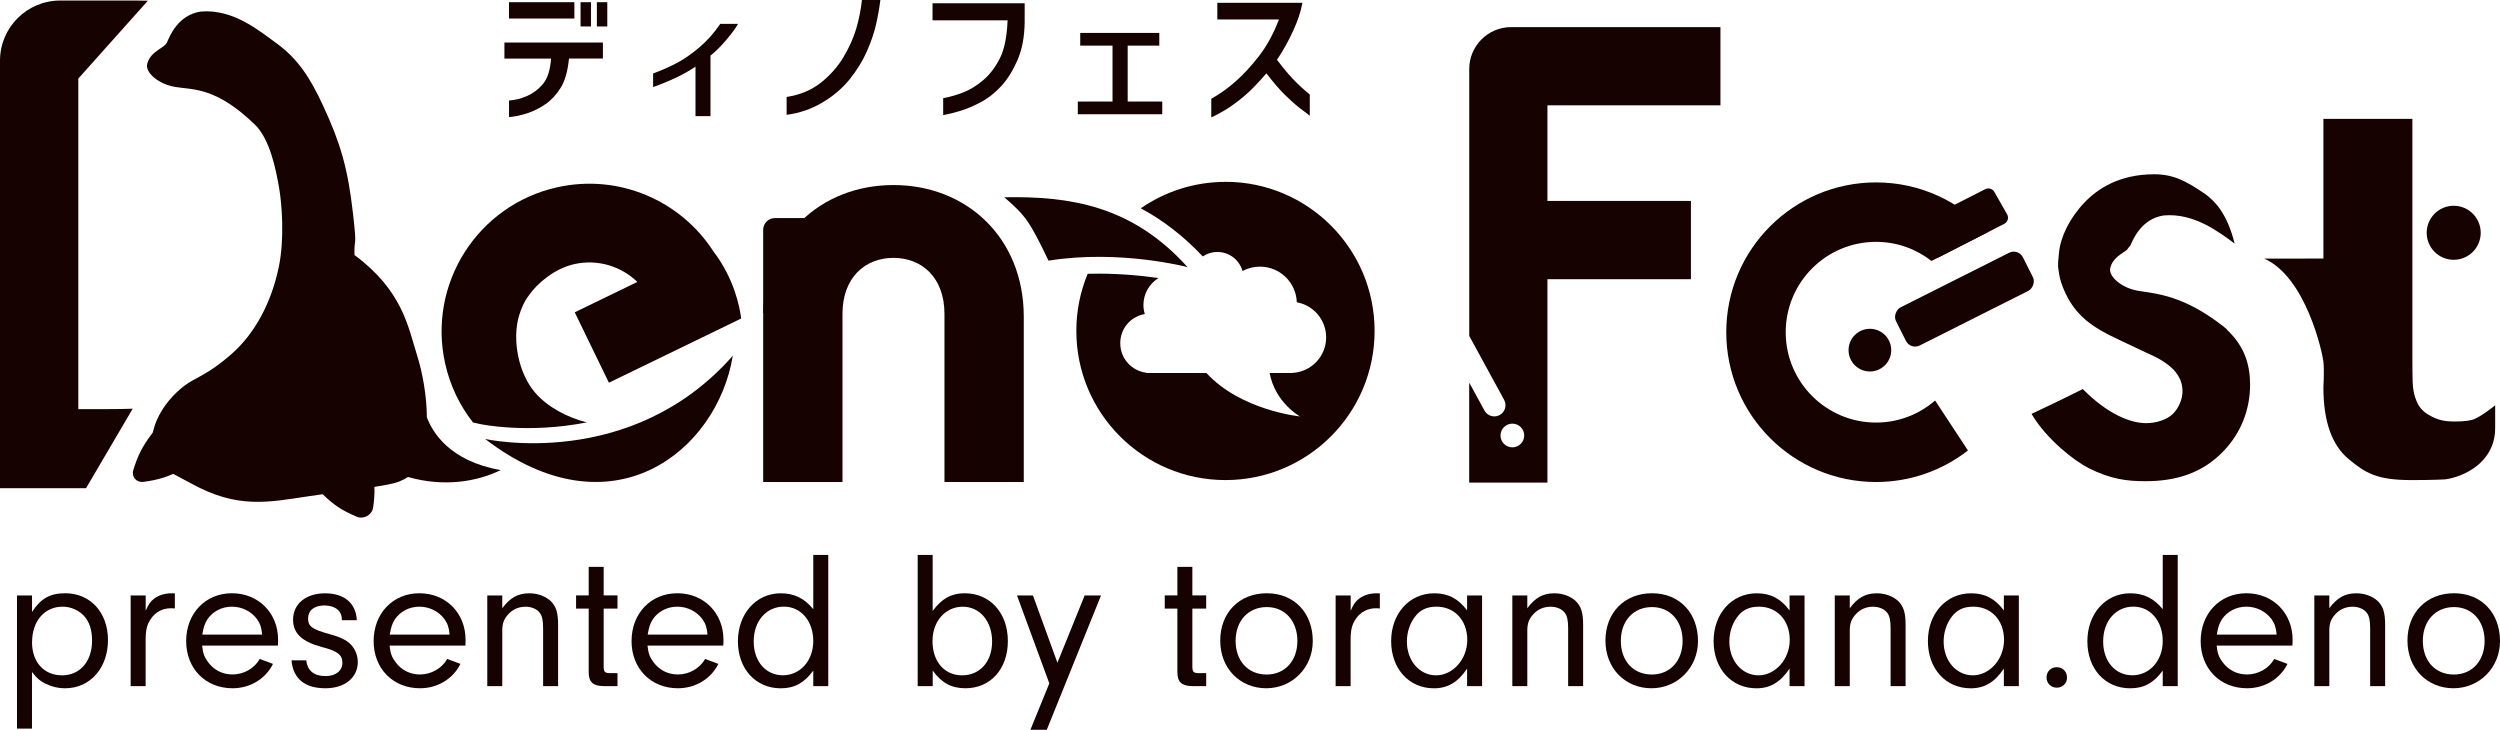
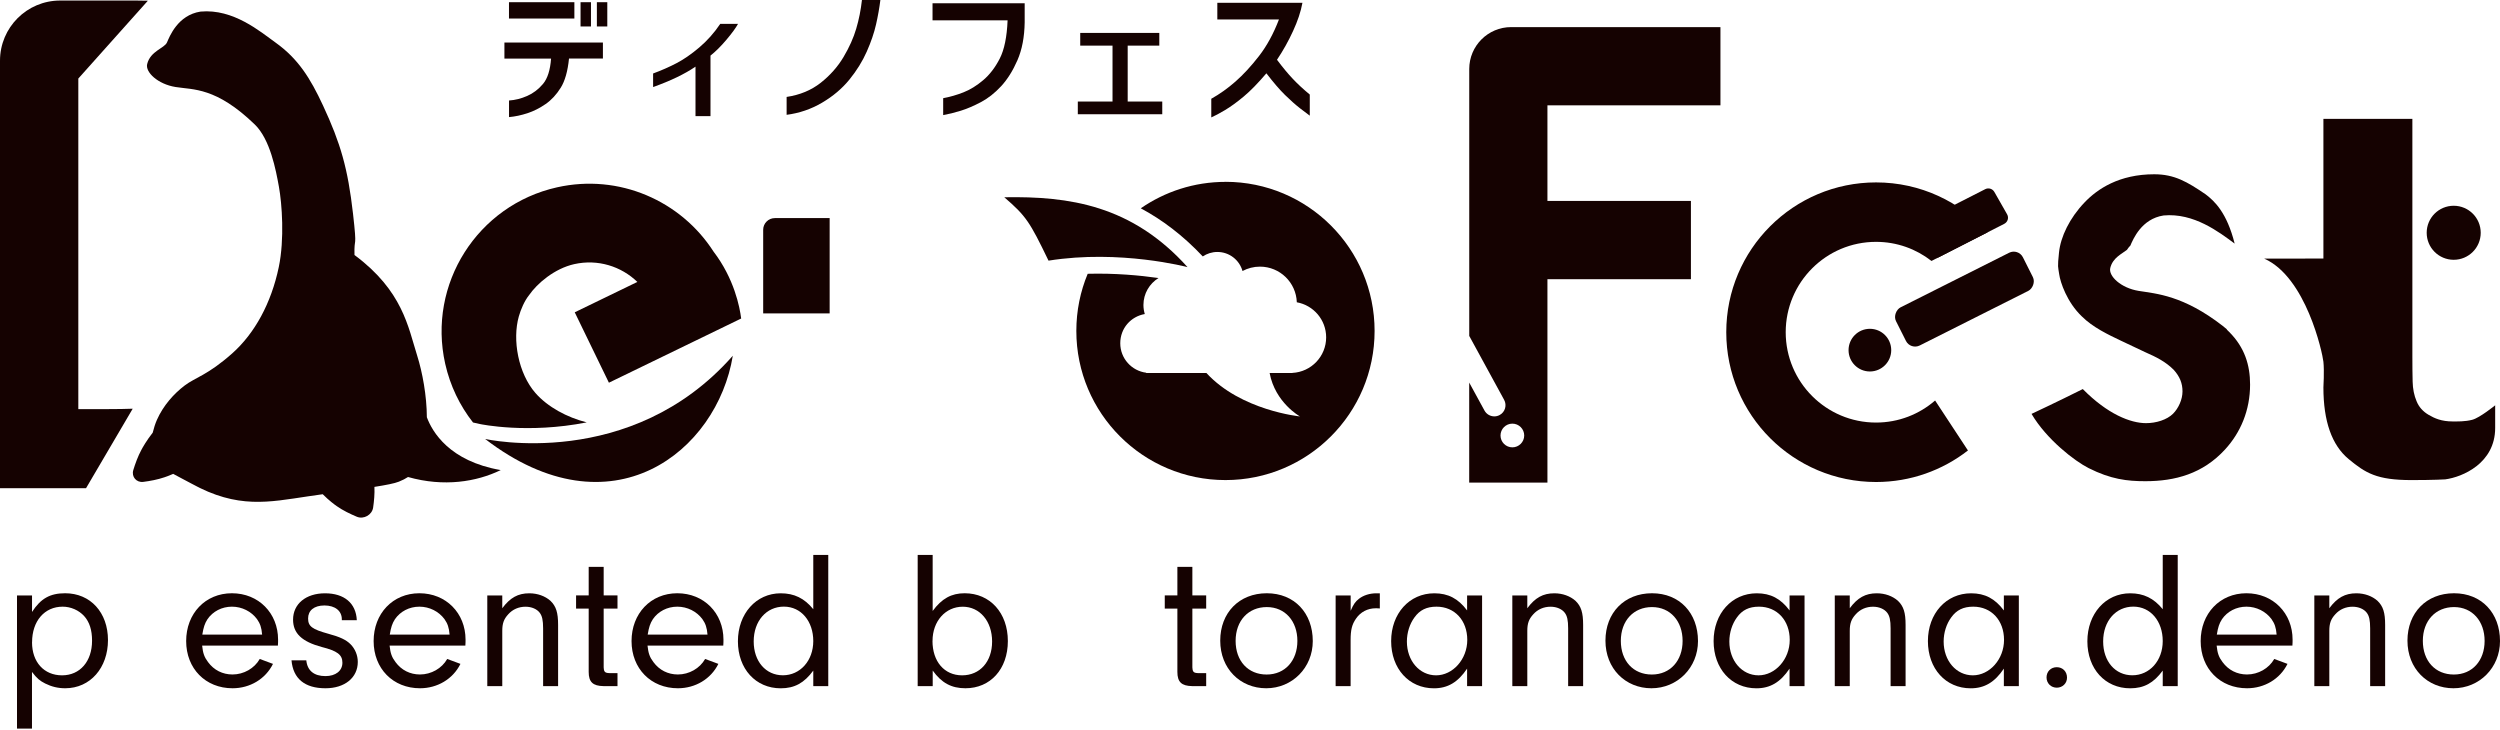
<svg xmlns="http://www.w3.org/2000/svg" id="_レイヤー_2" viewBox="0 0 558.91 163.15">
  <defs>
    <style>
    .cls-1 {
      fill: #150201;
    }
    </style>
  </defs>
  <g id="_ロゴ">
    <path class="cls-1" d="m384.63,23.55V6.06h-46.79c-5.18,0-9.37,4.2-9.37,9.37v59.67l7.8,14.29c.66,1.21.22,2.73-.99,3.39-.38.21-.79.31-1.2.31-.89,0-1.74-.47-2.2-1.3l-3.42-6.26v22.37h17.49v-45.48h32.08v-17.49h-32.08v-21.38h38.67Zm-46.52,76.46c-1.47,0-2.65-1.19-2.65-2.65s1.19-2.65,2.65-2.65,2.65,1.19,2.65,2.65-1.19,2.65-2.65,2.65Z" />
    <path class="cls-1" d="m7.16,133.12v3.69c1.94-2.99,4.01-4.18,7.41-4.18,5.65,0,9.57,4.31,9.57,10.47s-3.93,10.77-9.57,10.77c-1.59,0-3.04-.35-4.46-1.06-1.23-.62-1.85-1.14-2.96-2.59v12.67h-3.35v-29.77h3.35Zm0,10.47c0,4.44,2.69,7.39,6.71,7.39s6.71-3.12,6.71-7.74c0-2.38-.57-4.18-1.76-5.5s-3-2.11-4.81-2.11c-4.06,0-6.84,3.21-6.84,7.96Z" />
-     <path class="cls-1" d="m32.57,133.12v3.43c.62-1.45,1.06-2.07,1.85-2.68,1.01-.79,2.43-1.23,3.88-1.23h.79v3.39c-.35-.04-.71-.04-.93-.04-1.81,0-3.4.84-4.41,2.33-.88,1.28-1.19,2.46-1.19,4.79v10.29h-3.35v-20.27h3.35Z" />
    <path class="cls-1" d="m45.19,144.33c.18,1.72.49,2.59,1.32,3.69,1.32,1.8,3.26,2.77,5.47,2.77,2.51,0,4.9-1.36,6.09-3.47l2.96,1.1c-1.68,3.39-5.16,5.45-9.04,5.45-6.04,0-10.37-4.4-10.37-10.55s4.28-10.69,10.23-10.69,10.32,4.44,10.32,10.38c0,.26,0,.84-.04,1.32h-16.94Zm13.41-2.46c-.13-1.58-.44-2.46-1.15-3.47-1.28-1.71-3.35-2.77-5.6-2.77s-4.28,1.06-5.47,2.81c-.62.97-.88,1.8-1.15,3.43h13.37Z" />
    <path class="cls-1" d="m76.42,138.66v-.22c0-1.89-1.54-3.08-3.88-3.08s-3.66,1.14-3.66,2.9.88,2.42,4.54,3.43c2.6.7,3.97,1.36,4.94,2.33,1.01,1.01,1.63,2.46,1.63,3.96,0,3.52-2.91,5.89-7.23,5.89-4.63,0-7.23-2.15-7.59-6.24h3.31c.22,2.29,1.72,3.52,4.28,3.52,2.29,0,3.79-1.19,3.79-2.99s-1.15-2.64-4.63-3.52c-4.41-1.19-6.4-3.04-6.4-6.11,0-3.52,2.87-5.89,7.15-5.89s6.93,2.2,7.1,6.02h-3.35Z" />
    <path class="cls-1" d="m87.1,144.33c.18,1.72.49,2.59,1.32,3.69,1.32,1.8,3.26,2.77,5.47,2.77,2.51,0,4.9-1.36,6.09-3.47l2.96,1.1c-1.68,3.39-5.16,5.45-9.04,5.45-6.04,0-10.37-4.4-10.37-10.55s4.28-10.69,10.23-10.69,10.32,4.44,10.32,10.38c0,.26,0,.84-.04,1.32h-16.94Zm13.41-2.46c-.13-1.58-.44-2.46-1.15-3.47-1.28-1.71-3.35-2.77-5.6-2.77s-4.28,1.06-5.47,2.81c-.62.97-.88,1.8-1.15,3.43h13.37Z" />
    <path class="cls-1" d="m112.29,133.12v2.86c1.76-2.37,3.53-3.34,6.04-3.34,1.85,0,3.53.62,4.72,1.67,1.28,1.23,1.72,2.64,1.72,5.41v13.68h-3.35v-12.93c0-1.8-.22-2.77-.75-3.47-.62-.83-1.81-1.36-3.18-1.36-1.5,0-2.87.57-3.88,1.71-.97,1.06-1.32,2.02-1.32,3.69v12.36h-3.35v-20.27h3.35Z" />
    <path class="cls-1" d="m134.97,149.26c.04,1.01.31,1.23,1.54,1.23h1.54v2.9h-3.13c-2.38-.04-3.31-.92-3.31-3.17v-14.16h-2.82v-2.95h2.82v-6.38h3.35v6.38h3.09v2.95h-3.09v13.19Z" />
    <path class="cls-1" d="m144.76,144.33c.18,1.72.49,2.59,1.32,3.69,1.32,1.8,3.26,2.77,5.47,2.77,2.51,0,4.9-1.36,6.09-3.47l2.96,1.1c-1.68,3.39-5.16,5.45-9.04,5.45-6.04,0-10.37-4.4-10.37-10.55s4.28-10.69,10.23-10.69,10.32,4.44,10.32,10.38c0,.26,0,.84-.04,1.32h-16.94Zm13.41-2.46c-.13-1.58-.44-2.46-1.15-3.47-1.28-1.71-3.35-2.77-5.6-2.77s-4.28,1.06-5.47,2.81c-.62.97-.88,1.8-1.15,3.43h13.37Z" />
    <path class="cls-1" d="m181.82,124.06h3.35v29.33h-3.35v-3.47c-2.03,2.77-4.19,3.96-7.28,3.96-5.6,0-9.57-4.35-9.57-10.51s4.06-10.73,9.57-10.73c3,0,5.29,1.1,7.28,3.56v-12.14Zm-13.32,19.35c0,4.44,2.69,7.56,6.53,7.56s6.79-3.25,6.79-7.65-2.69-7.7-6.57-7.7-6.75,3.17-6.75,7.78Z" />
    <path class="cls-1" d="m208.51,153.39h-3.35v-29.33h3.35v12.53c2.03-2.77,4.19-3.96,7.15-3.96,5.69,0,9.66,4.4,9.66,10.69s-3.93,10.55-9.48,10.55c-3.13,0-5.34-1.19-7.32-3.96v3.47Zm-.04-10.11c0,4.62,2.65,7.7,6.62,7.7s6.71-3.03,6.71-7.56-2.74-7.78-6.57-7.78-6.75,3.21-6.75,7.65Z" />
-     <path class="cls-1" d="m242.49,133.12h3.66l-12.13,30.04h-3.66l4.23-10.38-7.23-19.66h3.57l5.47,15.04,6.09-15.04Z" />
    <path class="cls-1" d="m266.58,149.26c.04,1.01.31,1.23,1.54,1.23h1.54v2.9h-3.13c-2.38-.04-3.31-.92-3.31-3.17v-14.16h-2.82v-2.95h2.82v-6.38h3.35v6.38h3.09v2.95h-3.09v13.19Z" />
    <path class="cls-1" d="m293.49,143.32c0,5.94-4.59,10.55-10.41,10.55s-10.28-4.4-10.28-10.64,4.23-10.6,10.41-10.6,10.28,4.44,10.28,10.69Zm-17.25-.04c0,4.49,2.78,7.52,6.93,7.52s6.88-3.12,6.88-7.52-2.73-7.56-6.84-7.56-6.97,3.03-6.97,7.56Z" />
    <path class="cls-1" d="m301.96,133.12v3.43c.62-1.45,1.06-2.07,1.85-2.68,1.01-.79,2.43-1.23,3.88-1.23h.79v3.39c-.35-.04-.71-.04-.93-.04-1.81,0-3.4.84-4.41,2.33-.88,1.28-1.19,2.46-1.19,4.79v10.29h-3.35v-20.27h3.35Z" />
    <path class="cls-1" d="m327.99,133.12h3.35v20.27h-3.35v-3.91c-2.03,3.03-4.32,4.4-7.41,4.4-5.6,0-9.57-4.4-9.57-10.55s4.06-10.69,9.66-10.69c3.09,0,5.34,1.19,7.32,3.83v-3.34Zm-11.78,4.93c-1.06,1.45-1.68,3.39-1.68,5.37,0,4.31,2.82,7.56,6.53,7.56s6.97-3.56,6.97-7.92-2.82-7.43-6.88-7.43c-2.21,0-3.75.75-4.94,2.42Z" />
    <path class="cls-1" d="m341.45,133.12v2.86c1.76-2.37,3.53-3.34,6.04-3.34,1.85,0,3.53.62,4.72,1.67,1.28,1.23,1.72,2.64,1.72,5.41v13.68h-3.35v-12.93c0-1.8-.22-2.77-.75-3.47-.62-.83-1.81-1.36-3.18-1.36-1.5,0-2.87.57-3.88,1.71-.97,1.06-1.32,2.02-1.32,3.69v12.36h-3.35v-20.27h3.35Z" />
    <path class="cls-1" d="m379.61,143.32c0,5.94-4.59,10.55-10.41,10.55s-10.28-4.4-10.28-10.64,4.23-10.6,10.41-10.6,10.28,4.44,10.28,10.69Zm-17.25-.04c0,4.49,2.78,7.52,6.93,7.52s6.88-3.12,6.88-7.52-2.74-7.56-6.84-7.56-6.97,3.03-6.97,7.56Z" />
    <path class="cls-1" d="m400.08,133.12h3.35v20.27h-3.35v-3.91c-2.03,3.03-4.32,4.4-7.41,4.4-5.6,0-9.57-4.4-9.57-10.55s4.06-10.69,9.66-10.69c3.09,0,5.34,1.19,7.32,3.83v-3.34Zm-11.78,4.93c-1.06,1.45-1.68,3.39-1.68,5.37,0,4.31,2.82,7.56,6.53,7.56s6.97-3.56,6.97-7.92-2.82-7.43-6.88-7.43c-2.21,0-3.75.75-4.94,2.42Z" />
    <path class="cls-1" d="m413.54,133.12v2.86c1.76-2.37,3.53-3.34,6.04-3.34,1.85,0,3.53.62,4.72,1.67,1.28,1.23,1.72,2.64,1.72,5.41v13.68h-3.35v-12.93c0-1.8-.22-2.77-.75-3.47-.62-.83-1.81-1.36-3.18-1.36-1.5,0-2.87.57-3.88,1.71-.97,1.06-1.32,2.02-1.32,3.69v12.36h-3.35v-20.27h3.35Z" />
    <path class="cls-1" d="m447.99,133.12h3.35v20.27h-3.35v-3.91c-2.03,3.03-4.32,4.4-7.41,4.4-5.6,0-9.57-4.4-9.57-10.55s4.06-10.69,9.66-10.69c3.09,0,5.34,1.19,7.32,3.83v-3.34Zm-11.78,4.93c-1.06,1.45-1.68,3.39-1.68,5.37,0,4.31,2.82,7.56,6.53,7.56s6.97-3.56,6.97-7.92-2.82-7.43-6.88-7.43c-2.21,0-3.75.75-4.94,2.42Z" />
    <path class="cls-1" d="m462.11,151.5c0,1.28-1.01,2.24-2.29,2.24s-2.29-.97-2.29-2.29.97-2.29,2.29-2.29,2.29.97,2.29,2.33Z" />
    <path class="cls-1" d="m483.51,124.06h3.35v29.33h-3.35v-3.47c-2.03,2.77-4.19,3.96-7.28,3.96-5.6,0-9.57-4.35-9.57-10.51s4.06-10.73,9.57-10.73c3,0,5.29,1.1,7.28,3.56v-12.14Zm-13.32,19.35c0,4.44,2.69,7.56,6.53,7.56s6.79-3.25,6.79-7.65-2.69-7.7-6.57-7.7-6.75,3.17-6.75,7.78Z" />
    <path class="cls-1" d="m495.56,144.33c.18,1.72.49,2.59,1.32,3.69,1.32,1.8,3.26,2.77,5.47,2.77,2.51,0,4.9-1.36,6.09-3.47l2.96,1.1c-1.68,3.39-5.16,5.45-9.04,5.45-6.04,0-10.37-4.4-10.37-10.55s4.28-10.69,10.23-10.69,10.32,4.44,10.32,10.38c0,.26,0,.84-.04,1.32h-16.94Zm13.41-2.46c-.13-1.58-.44-2.46-1.15-3.47-1.28-1.71-3.35-2.77-5.6-2.77s-4.28,1.06-5.47,2.81c-.62.97-.88,1.8-1.15,3.43h13.37Z" />
    <path class="cls-1" d="m520.75,133.12v2.86c1.76-2.37,3.53-3.34,6.04-3.34,1.85,0,3.53.62,4.72,1.67,1.28,1.23,1.72,2.64,1.72,5.41v13.68h-3.35v-12.93c0-1.8-.22-2.77-.75-3.47-.62-.83-1.81-1.36-3.18-1.36-1.5,0-2.87.57-3.88,1.71-.97,1.06-1.32,2.02-1.32,3.69v12.36h-3.35v-20.27h3.35Z" />
    <path class="cls-1" d="m558.91,143.32c0,5.94-4.59,10.55-10.41,10.55s-10.28-4.4-10.28-10.64,4.23-10.6,10.41-10.6,10.28,4.44,10.28,10.69Zm-17.25-.04c0,4.49,2.78,7.52,6.93,7.52s6.88-3.12,6.88-7.52-2.74-7.56-6.84-7.56-6.97,3.03-6.97,7.56Z" />
    <path class="cls-1" d="m112.77,13.09v-3.58h22.02v3.58h-7.58c-.29,2.85-.91,5.03-1.86,6.54-.95,1.52-2.07,2.73-3.37,3.63-1.3.9-2.66,1.59-4.06,2.05-1.41.46-2.78.75-4.12.87v-3.71c1.36-.09,2.72-.43,4.06-1.02,1.35-.59,2.53-1.49,3.54-2.69,1.01-1.2,1.61-3.09,1.8-5.66h-10.43Zm1.02-8.96V.49h14.62v3.65h-14.62Zm16,1.77V.49h2.33v5.42h-2.33Zm3.65,0V.49h2.33v5.42h-2.33Z" />
    <path class="cls-1" d="m165,5.33c-.49.9-1.35,2.08-2.59,3.55-1.24,1.47-2.43,2.65-3.57,3.55v13.53h-3.35v-11.06c-2.41,1.65-5.57,3.17-9.48,4.56v-3.03c1.82-.67,3.55-1.43,5.19-2.28,1.64-.85,3.35-2.03,5.12-3.53,1.77-1.5,3.34-3.26,4.7-5.28h3.97Z" />
    <path class="cls-1" d="m175.86,25.66v-3.99c2.96-.44,5.5-1.49,7.62-3.16,2.11-1.67,3.81-3.59,5.1-5.76,1.29-2.17,2.24-4.29,2.84-6.34.61-2.05,1.03-4.18,1.28-6.41h4.12c-.22,1.76-.54,3.58-.97,5.47s-1.12,3.91-2.08,6.08c-.96,2.16-2.25,4.25-3.88,6.25-1.63,2-3.66,3.72-6.11,5.16-2.44,1.44-5.08,2.34-7.93,2.71Z" />
    <path class="cls-1" d="m208.48,4.55V.73h20.6v4.27c-.05,3.29-.59,6.11-1.62,8.47-1.03,2.36-2.25,4.3-3.66,5.82-1.41,1.52-2.91,2.7-4.5,3.54-1.59.84-3.1,1.49-4.52,1.93-1.42.44-2.73.76-3.92.97v-3.78c1.51-.28,3.01-.71,4.52-1.3,1.51-.59,2.98-1.5,4.43-2.73,1.45-1.23,2.68-2.83,3.7-4.83,1.02-1.99,1.6-4.84,1.75-8.54h-16.77Z" />
    <path class="cls-1" d="m241.5,10.2v-2.84h17.68v2.84h-7.07v12.5h7.73v2.84h-18.88v-2.84h7.76v-12.5h-7.22Z" />
    <path class="cls-1" d="m272.15,4.34V.62h19.03c-.36,1.97-1.06,4.07-2.1,6.32-1.03,2.25-2.23,4.39-3.59,6.42,1.26,1.69,2.44,3.11,3.54,4.27,1.09,1.16,2.36,2.33,3.79,3.51v4.72c-.36-.25-1.08-.79-2.13-1.61-1.06-.82-2.19-1.83-3.41-3.02-1.22-1.19-2.6-2.81-4.16-4.84-1.87,2.2-3.56,3.93-5.07,5.19s-2.9,2.27-4.19,3.04c-1.29.76-2.31,1.31-3.06,1.63v-4.17c1.87-1.04,3.68-2.33,5.41-3.85,1.74-1.53,3.49-3.42,5.25-5.69,1.76-2.27,3.25-5,4.47-8.19h-13.78Z" />
    <path class="cls-1" d="m111.93,105.09c-11.46-1.99-15.29-8.54-16.5-11.81-.02-4.81-.99-10.05-2.16-13.76-2.03-6.42-3.23-14.5-14.02-22.51-.11-4.45.64-.72-.33-9.25-1.15-10.1-2.77-15.71-6.7-24.16-2.86-6.15-5.57-10.47-10.6-14.07-3.41-2.44-9.43-7.62-16.79-6.94-5.1.79-6.93,5.59-7.5,6.9-.58,1.31-3.72,1.91-4.43,4.84-.44,1.81,2.39,4.48,6.34,5.12,3.95.64,9.06,0,17.73,8.39,3.42,3.31,4.71,10.15,5.39,13.93s1.27,11.67-.03,17.92c-1.69,8.11-5.41,14.87-10.42,19.32-5.51,4.89-8.24,5.36-10.64,7.19-2.4,1.82-4.77,4.46-6.19,7.67-.4.91-.68,1.85-.94,2.86-1.36,1.73-2.26,3.32-2.54,3.86-.76,1.4-1.36,3.07-1.8,4.5-.45,1.49.7,2.84,2.24,2.64,1.48-.19,3.23-.51,4.73-1.03.33-.11,1.05-.36,1.95-.76,1.4.77,2.85,1.5,4.08,2.17,10.36,5.74,17.35,4.14,26.08,2.85,1.11-.16,2.21-.32,3.27-.47,1.38,1.39,2.68,2.35,3.15,2.67,1.34.95,3.03,1.76,4.49,2.37,1.53.63,3.39-.42,3.63-2.06.21-1.43.36-3.1.29-4.62,2.59-.41,4.52-.78,5.47-1.17.83-.34,1.49-.67,2.04-1.04,8.03,2.28,15.33,1.07,20.69-1.53Z" />
    <path class="cls-1" d="m29.67,91.37c-1.63.06-3.39.09-5.33.09h-6.83V17.56L33.06.16c-.88-.03-1.77-.04-2.69-.04H13.46C6.02.12,0,6.14,0,13.58v95.57h19.23l10.44-17.78Z" />
-     <path class="cls-1" d="m199.74,41.37c-16.33,0-29.12,11.78-29.12,29.44v36.95h17.73v-37.58c0-8.14,5.06-12.53,11.4-12.53s11.4,4.38,11.4,12.53v37.58h17.73v-36.95c0-17.66-12.79-29.44-29.12-29.44Z" />
    <path class="cls-1" d="m173.23,48.75h12.25v21.32h-14.86v-18.7c0-1.44,1.17-2.61,2.61-2.61Z" />
    <path class="cls-1" d="m105.73,94.45l1.57.35c.24.05,10.69,2.24,23.87-.37-4.41-1.12-8.72-3.43-11.47-6.57-3.83-4.39-5.2-11.86-3.71-17.12.45-1.59,1.27-3.48,2.27-4.73,1.83-2.66,5.71-5.97,10.12-6.96,5.27-1.18,10.5.49,14.11,3.98l-14,6.79,7.64,15.74,29.57-14.35c-.32-2.56-1.55-8.91-6.19-14.98-7.28-11.32-21.08-17.47-34.98-14.35-17.8,3.99-28.99,21.64-25,39.44,1.11,4.94,3.27,9.37,6.2,13.11Z" />
    <path class="cls-1" d="m108.46,98.14s32.55,7.31,55.37-18.61c-3.48,21.32-27.04,40.35-55.37,18.61Z" />
    <path class="cls-1" d="m432.62,89.54c-3.54,3.07-8.15,4.93-13.2,4.93-11.16,0-20.2-9.05-20.2-20.2s9.04-20.2,20.2-20.2c4.68,0,8.97,1.6,12.39,4.27l12.55-6.41c-6.13-6.84-15.03-11.15-24.94-11.15-18.49,0-33.49,14.99-33.49,33.49s14.99,33.49,33.49,33.49c7.74,0,14.87-2.64,20.54-7.05l-7.34-11.17Z" />
    <circle class="cls-1" cx="418.04" cy="78.28" r="4.77" />
    <path class="cls-1" d="m433.22,57.62l14.86-7.58c.78-.4,1.07-1.36.64-2.12l-2.86-5.02c-.41-.71-1.3-.98-2.03-.61l-19.05,9.7,8.44,5.63Z" />
    <rect class="cls-1" x="434.37" y="51.01" width="9.54" height="31.76" rx="2.29" ry="2.29" transform="translate(301.62 -355.5) rotate(63.3)" />
    <path class="cls-1" d="m497.79,73.65s.06,0,.09,0c-.35-.3-.68-.57-.94-.78-8.84-6.86-14.86-7.2-18.82-7.84-3.95-.64-6.78-3.31-6.34-5.12.55-2.29,2.59-3.15,3.73-4.05.19-.31.41-.59.64-.83.04-.04.08-.07.11-.1.64-1.48,2.5-6,7.44-6.76,6.75-.62,12.37,3.68,15.89,6.29-1.75-6.95-4.49-9.5-6.51-11.03-4.11-2.79-6.94-4.47-11.47-4.47-7.85,0-12.72,3.29-15.59,6.31-3.32,3.47-5.35,7.67-5.7,11.19-.36,3.52-.21,3.03.04,4.84.25,1.81,1.74,6.27,5.07,9.44,2.42,2.42,5.89,4.08,8.76,5.44l5.44,2.57c2.42,1.06,4.53,2.11,6.34,3.93,1.36,1.51,1.96,3.02,1.96,4.83s-.91,3.78-2.11,4.98c-1.36,1.36-3.78,2.11-6.04,2.11-3.47,0-8.61-2.01-14.14-7.62-5.75,2.88-11.46,5.55-11.46,5.55,3.38,5.74,9.68,10.57,12.76,12.12,4.99,2.51,8.62,2.93,12.69,2.93,6.64,0,12.84-1.66,17.82-7.1,3.47-3.78,5.59-8.76,5.59-14.5,0-4.38-1.21-8.3-4.68-11.78-.18-.19-.37-.37-.56-.55Z" />
    <path class="cls-1" d="m552.74,93.84c-1.67.44-3.4.38-4.43.38-2.49,0-4.03-.7-5.33-1.46-1.3-.76-2.21-1.78-2.72-3.06-.55-1.29-.84-2.74-.88-4.36-.04-1.62-.06-3.51-.06-5.68V26.57h-19.89v31.23s-7.42.03-13.23.02c9.34,4.13,13,20.97,13.23,23.05.22,2.08,0,5.74,0,5.74,0,7.57,1.88,12.91,5.65,16.03,3.76,3.12,6.3,4.69,14.01,4.69,5.09,0,7.55-.16,7.57-.16,3.86-.51,11.17-3.61,11.17-11.49v-5.07s-3.43,2.79-5.1,3.23Z" />
    <circle class="cls-1" cx="548.56" cy="52.04" r="6.04" />
    <path class="cls-1" d="m273.99,40.66c-7.04,0-13.57,2.19-18.95,5.91,4.74,2.54,9.38,6.01,13.86,10.76.93-.63,2.05-1,3.26-1,2.68,0,4.93,1.8,5.62,4.26,1.16-.62,2.49-.98,3.9-.98,4.46,0,8.09,3.55,8.24,7.97,3.73.67,6.56,3.92,6.56,7.84,0,4.26-3.34,7.73-7.55,7.95,0,0-.01.01-.02.02h-5.07c1.24,6.64,6.78,9.71,6.78,9.71,0,0-13.19-1.3-20.91-9.71h-13.47s0-.04.01-.06c-3.27-.42-5.8-3.2-5.8-6.58s2.37-5.99,5.48-6.54c-.19-.64-.3-1.32-.3-2.02,0-2.55,1.35-4.78,3.37-6.03-4.19-.6-9.75-1.11-15.83-.95-1.64,3.94-2.54,8.25-2.54,12.78,0,18.41,14.93,33.34,33.34,33.34s33.34-14.93,33.34-33.34-14.93-33.34-33.34-33.34Z" />
    <path class="cls-1" d="m224.52,44.1c4.86,4.19,5.69,5.46,9.89,14.17,15.99-2.55,31.08,1.45,31.08,1.45-12.47-13.87-26.48-15.87-40.96-15.62Z" />
  </g>
</svg>